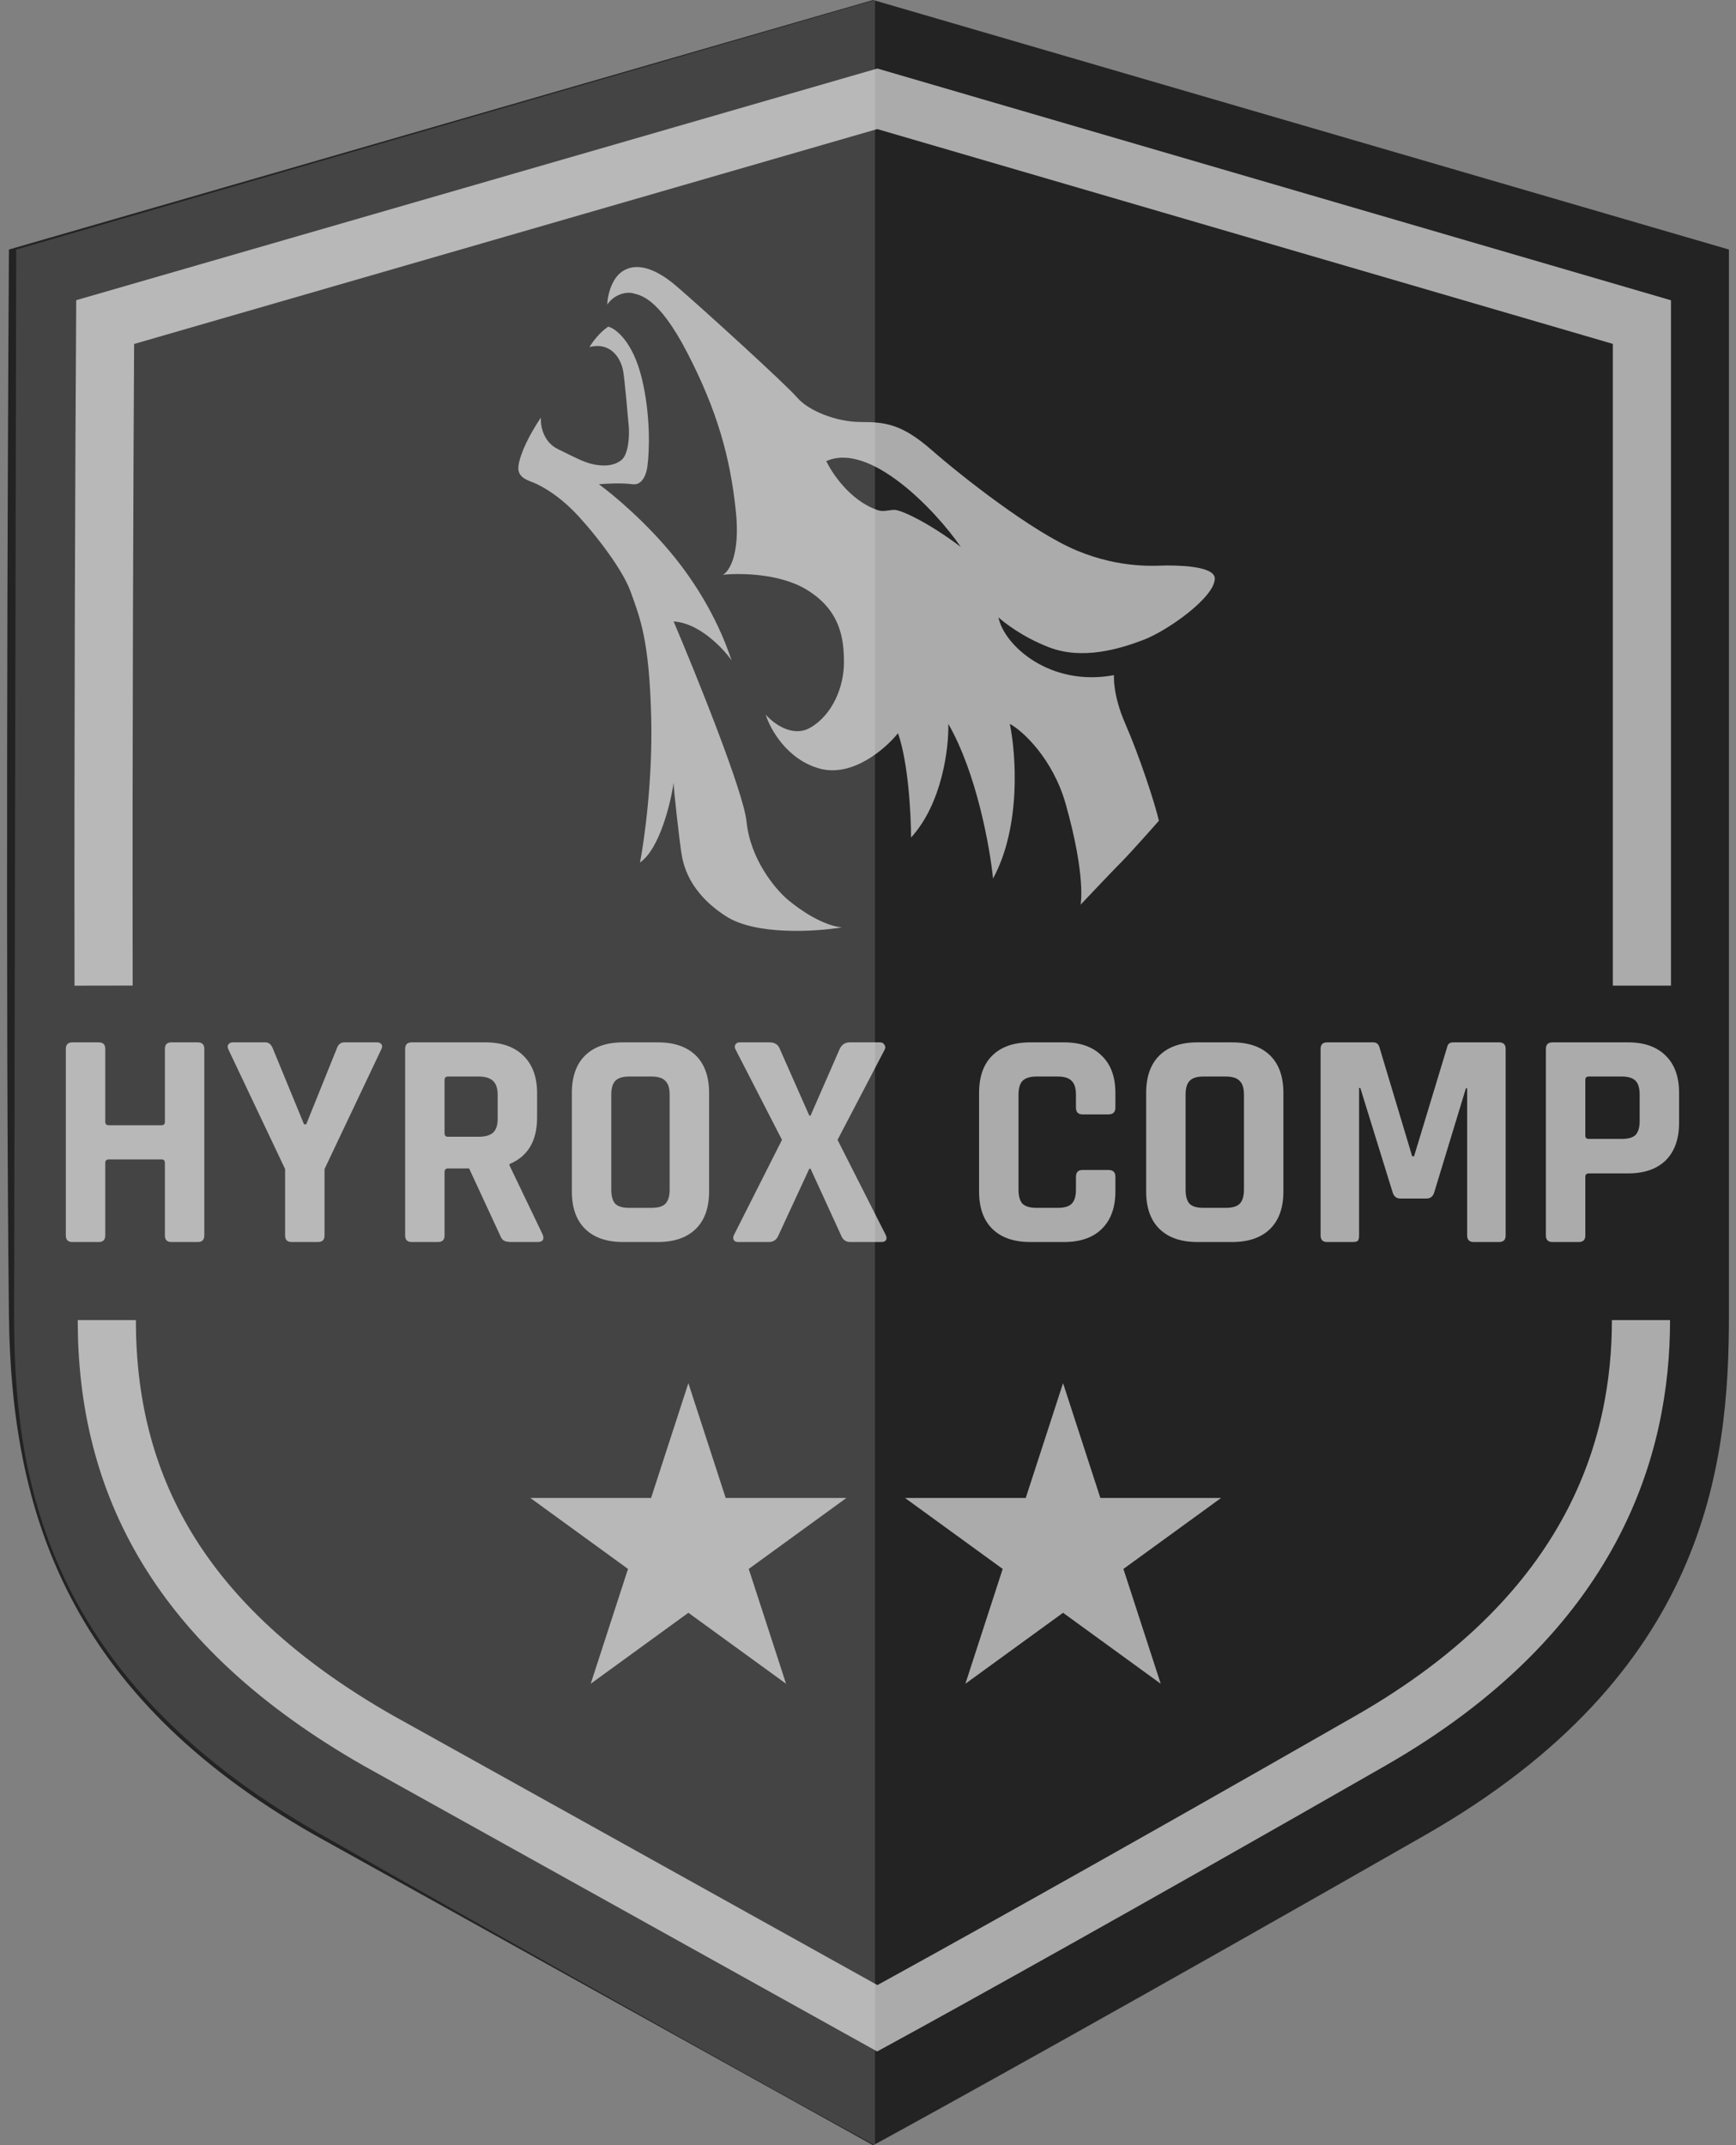
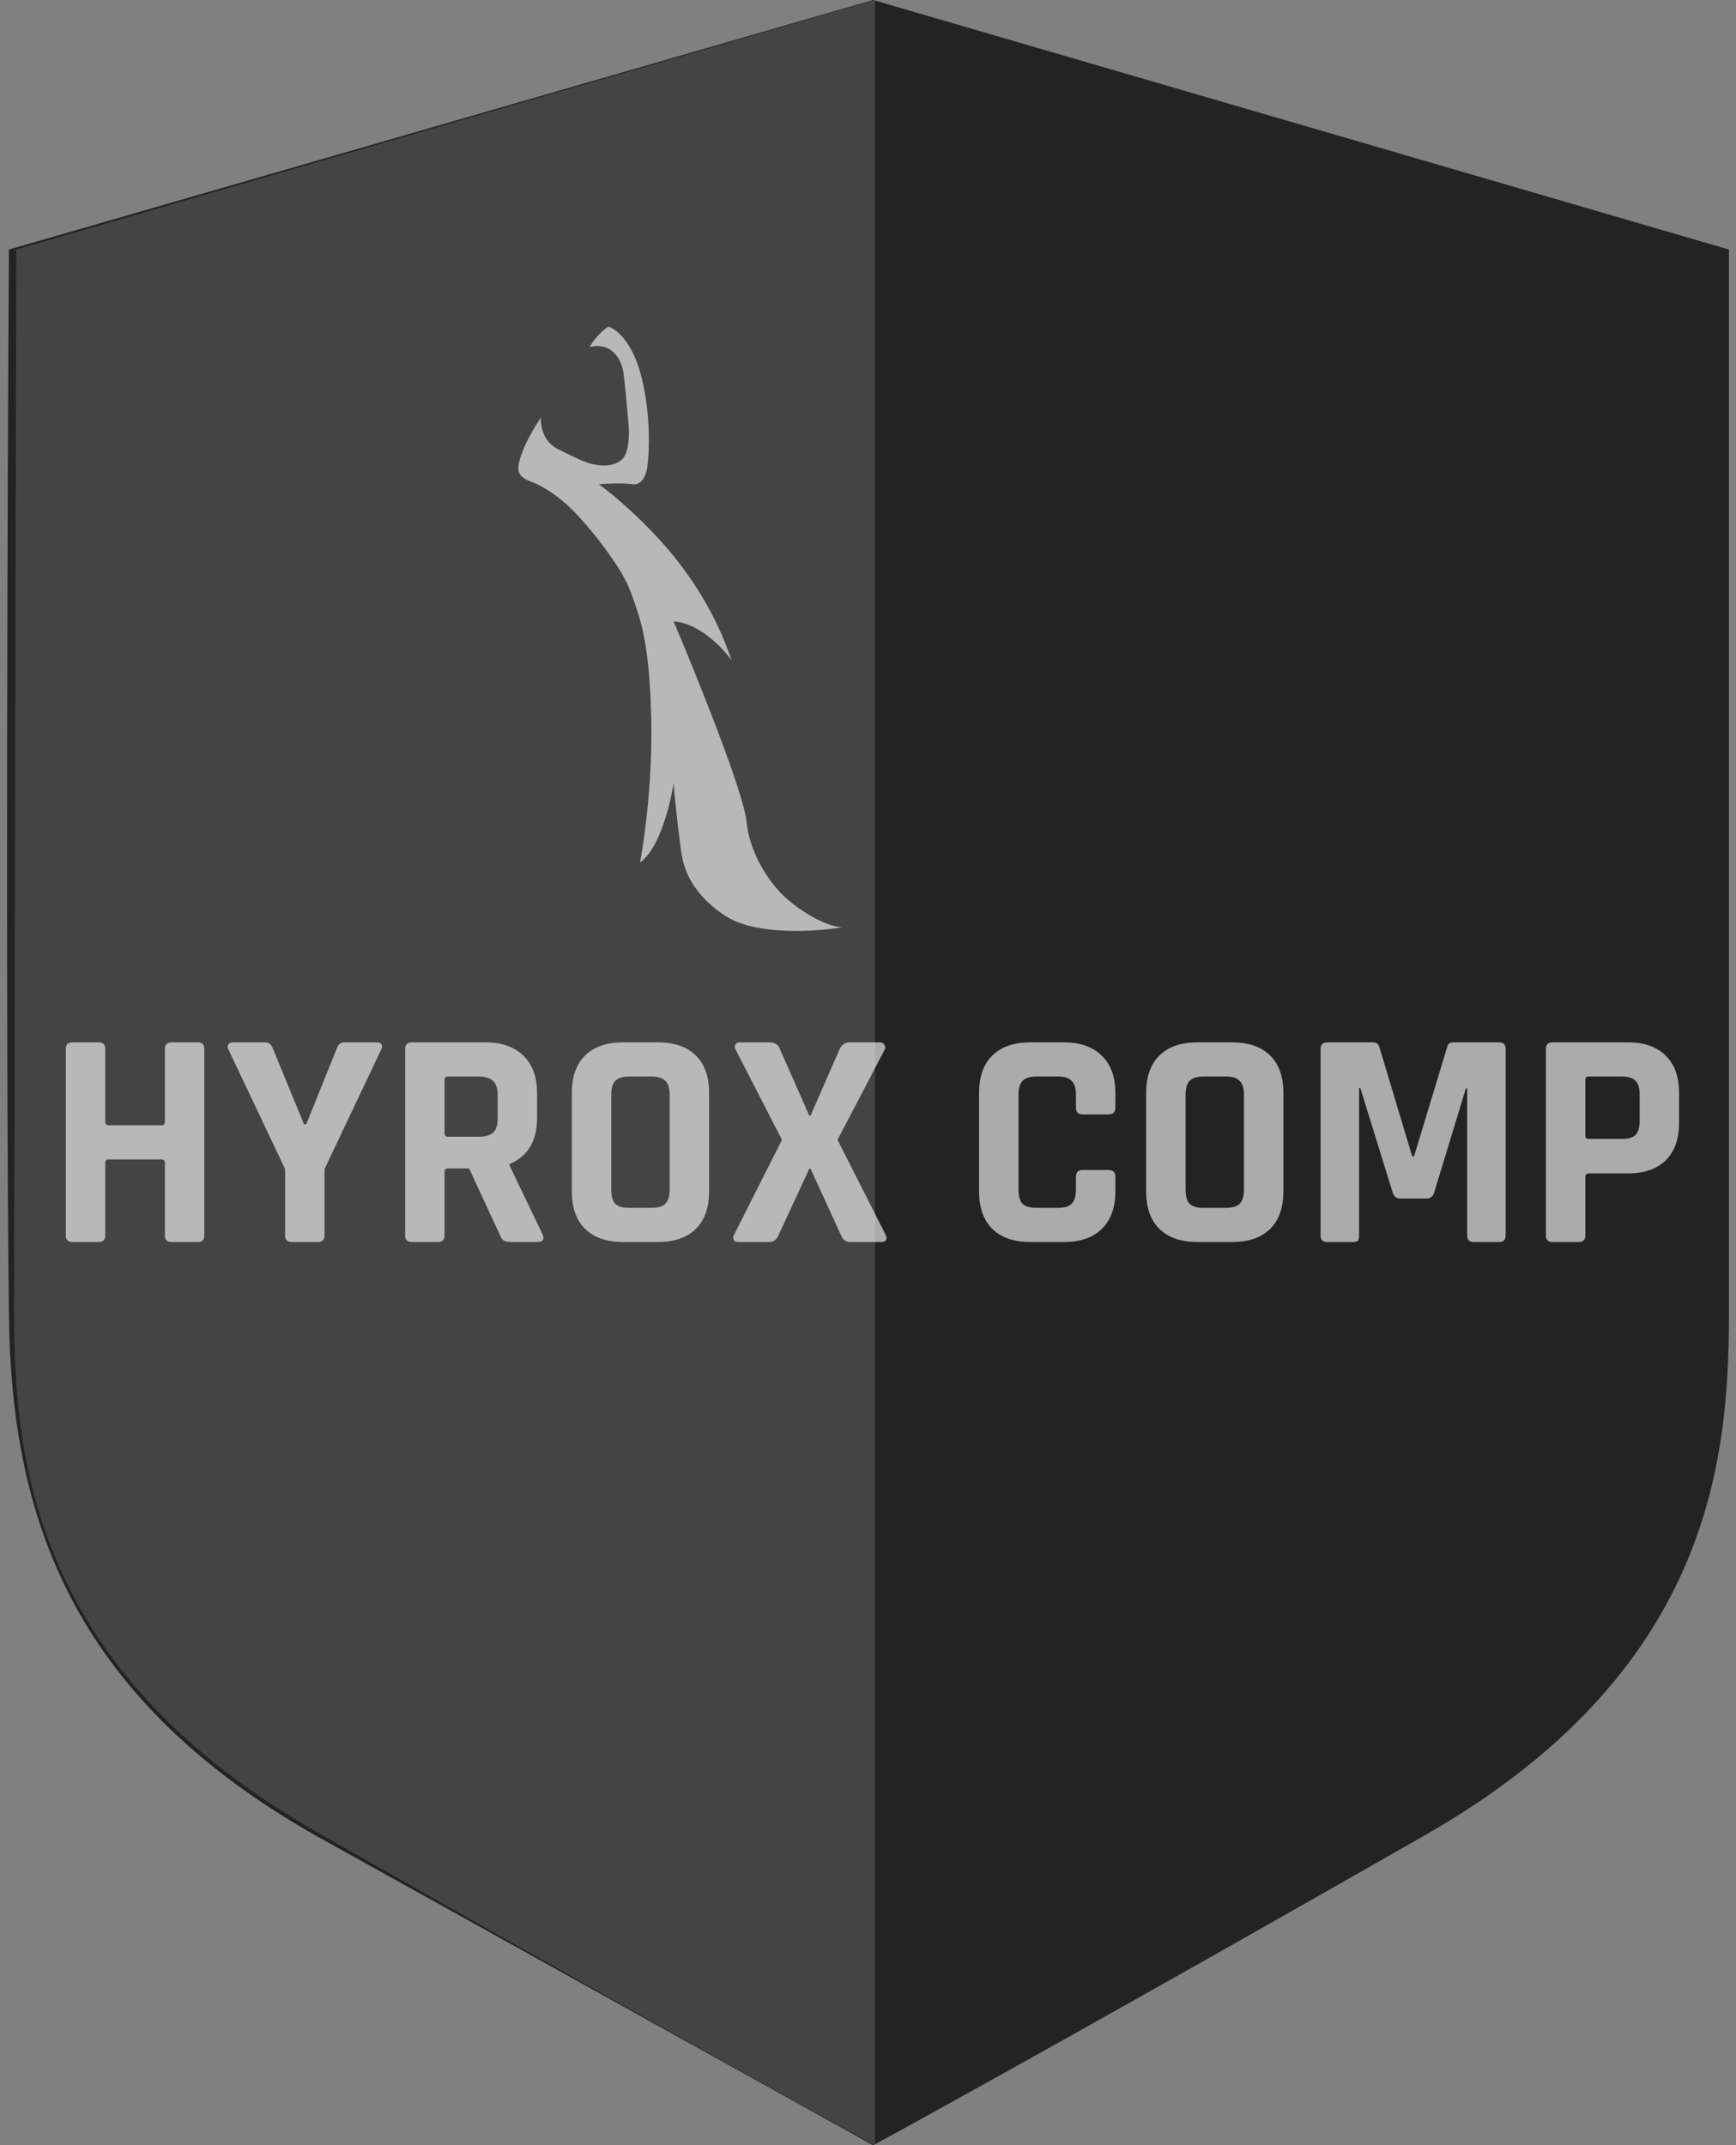
<svg xmlns="http://www.w3.org/2000/svg" width="123" height="152" viewBox="0 0 123 152" fill="none">
  <rect x="0" y="0" width="123" height="152" fill="#808080" stroke="none" />
  <path d="M61.865 0L0.632 17.681C0.532 33.926 0.393 71.765 0.632 93.161C0.788 107.128 4.814 120.055 22.287 130.01L61.865 152C66.594 149.425 81.041 141.421 100.994 130.01C120.947 118.599 122.5 103.859 122.5 93.161V17.681L61.865 0Z" fill="#232323" />
-   <path d="M116.267 93.531C116.267 102.362 113.045 114.203 97.118 123.325C79.292 133.535 66.384 140.696 62.159 143L26.799 123.325C12.518 115.177 7.567 105.011 7.567 93.531M116.333 69.834V22.82L62.159 7L7.451 22.82C7.389 32.948 7.31 52.458 7.34 69.834" stroke="#ABABAB" stroke-width="4.12" />
-   <path d="M48.773 98L51.417 106.135H59.97L53.05 111.163L55.694 119.298L48.773 114.27L41.853 119.298L44.496 111.163L37.576 106.135H46.13L48.773 98Z" fill="#ABABAB" />
-   <path d="M75.32 98L77.963 106.135H86.517L79.597 111.163L82.24 119.298L75.32 114.27L68.4 119.298L71.043 111.163L64.123 106.135H72.676L75.32 98Z" fill="#ABABAB" />
  <path d="M6.996 88H5.126C4.818 88 4.664 87.846 4.664 87.538V74.316C4.664 74.008 4.818 73.854 5.126 73.854H6.996C7.304 73.854 7.458 74.008 7.458 74.316V79.486C7.458 79.647 7.546 79.728 7.722 79.728H11.44C11.602 79.728 11.682 79.647 11.682 79.486V74.316C11.682 74.008 11.836 73.854 12.144 73.854H14.014C14.322 73.854 14.476 74.008 14.476 74.316V87.538C14.476 87.846 14.322 88 14.014 88H12.144C11.836 88 11.682 87.846 11.682 87.538V82.39C11.682 82.229 11.602 82.148 11.44 82.148H7.722C7.546 82.148 7.458 82.229 7.458 82.39V87.538C7.458 87.846 7.304 88 6.996 88ZM22.532 88H20.662C20.354 88 20.2 87.846 20.2 87.538V82.83L16.174 74.338C16.116 74.206 16.116 74.096 16.174 74.008C16.247 73.905 16.35 73.854 16.482 73.854H18.814C19.049 73.854 19.225 74.008 19.342 74.316L21.542 79.662H21.696L23.852 74.316C23.955 74.008 24.131 73.854 24.38 73.854H26.712C26.859 73.854 26.962 73.898 27.02 73.986C27.093 74.074 27.093 74.191 27.02 74.338L22.994 82.83V87.538C22.994 87.846 22.84 88 22.532 88ZM31.037 88H29.167C28.859 88 28.705 87.846 28.705 87.538V74.316C28.705 74.008 28.859 73.854 29.167 73.854H34.403C35.547 73.854 36.442 74.169 37.087 74.8C37.733 75.431 38.055 76.318 38.055 77.462V79.178C38.055 80.835 37.403 81.935 36.097 82.478V82.566L38.451 87.472C38.583 87.824 38.459 88 38.077 88H36.295C36.031 88 35.841 87.971 35.723 87.912C35.606 87.853 35.511 87.729 35.437 87.538L33.237 82.786H31.763C31.587 82.786 31.499 82.867 31.499 83.028V87.538C31.499 87.846 31.345 88 31.037 88ZM31.741 80.542H33.897C34.367 80.542 34.711 80.447 34.931 80.256C35.151 80.051 35.261 79.728 35.261 79.288V77.572C35.261 77.117 35.151 76.787 34.931 76.582C34.711 76.377 34.367 76.274 33.897 76.274H31.741C31.58 76.274 31.499 76.355 31.499 76.516V80.3C31.499 80.461 31.58 80.542 31.741 80.542ZM44.587 85.58H46.149C46.618 85.58 46.948 85.485 47.139 85.294C47.344 85.089 47.447 84.751 47.447 84.282V77.572C47.447 77.103 47.344 76.773 47.139 76.582C46.948 76.377 46.618 76.274 46.149 76.274H44.587C44.117 76.274 43.787 76.377 43.597 76.582C43.406 76.773 43.311 77.103 43.311 77.572V84.282C43.311 84.751 43.406 85.089 43.597 85.294C43.787 85.485 44.117 85.58 44.587 85.58ZM46.611 88H44.147C42.988 88 42.093 87.692 41.463 87.076C40.832 86.46 40.517 85.573 40.517 84.414V77.44C40.517 76.281 40.832 75.394 41.463 74.778C42.093 74.162 42.988 73.854 44.147 73.854H46.611C47.769 73.854 48.664 74.162 49.295 74.778C49.925 75.394 50.241 76.281 50.241 77.44V84.414C50.241 85.573 49.925 86.46 49.295 87.076C48.664 87.692 47.769 88 46.611 88ZM54.481 88H52.303C52.157 88 52.054 87.956 51.995 87.868C51.937 87.765 51.937 87.648 51.995 87.516L55.405 80.762L52.105 74.338C52.047 74.221 52.047 74.111 52.105 74.008C52.164 73.905 52.267 73.854 52.413 73.854H54.525C54.892 73.854 55.134 74.008 55.251 74.316L57.341 79.046H57.429L59.497 74.316C59.644 74.008 59.879 73.854 60.201 73.854H62.357C62.504 73.854 62.607 73.913 62.665 74.03C62.739 74.133 62.746 74.243 62.687 74.36L59.343 80.762L62.753 87.494C62.827 87.641 62.834 87.765 62.775 87.868C62.717 87.956 62.607 88 62.445 88H60.245C59.937 88 59.725 87.853 59.607 87.56L57.429 82.808H57.341L55.141 87.56C55.009 87.853 54.789 88 54.481 88ZM75.398 88H73C71.841 88 70.947 87.692 70.316 87.076C69.686 86.46 69.37 85.573 69.37 84.414V77.44C69.37 76.281 69.686 75.394 70.316 74.778C70.947 74.162 71.841 73.854 73 73.854H75.398C76.542 73.854 77.43 74.169 78.06 74.8C78.706 75.416 79.028 76.296 79.028 77.44V78.474C79.028 78.797 78.867 78.958 78.544 78.958H76.696C76.388 78.958 76.234 78.797 76.234 78.474V77.572C76.234 77.103 76.132 76.773 75.926 76.582C75.736 76.377 75.406 76.274 74.936 76.274H73.44C72.986 76.274 72.656 76.377 72.45 76.582C72.26 76.773 72.164 77.103 72.164 77.572V84.282C72.164 84.751 72.26 85.089 72.45 85.294C72.656 85.485 72.986 85.58 73.44 85.58H74.936C75.406 85.58 75.736 85.485 75.926 85.294C76.132 85.089 76.234 84.751 76.234 84.282V83.38C76.234 83.057 76.388 82.896 76.696 82.896H78.544C78.867 82.896 79.028 83.057 79.028 83.38V84.414C79.028 85.558 78.706 86.445 78.06 87.076C77.43 87.692 76.542 88 75.398 88ZM85.278 85.58H86.84C87.309 85.58 87.639 85.485 87.83 85.294C88.035 85.089 88.138 84.751 88.138 84.282V77.572C88.138 77.103 88.035 76.773 87.83 76.582C87.639 76.377 87.309 76.274 86.84 76.274H85.278C84.809 76.274 84.479 76.377 84.288 76.582C84.097 76.773 84.002 77.103 84.002 77.572V84.282C84.002 84.751 84.097 85.089 84.288 85.294C84.479 85.485 84.809 85.58 85.278 85.58ZM87.302 88H84.838C83.679 88 82.785 87.692 82.154 87.076C81.523 86.46 81.208 85.573 81.208 84.414V77.44C81.208 76.281 81.523 75.394 82.154 74.778C82.785 74.162 83.679 73.854 84.838 73.854H87.302C88.461 73.854 89.355 74.162 89.986 74.778C90.617 75.394 90.932 76.281 90.932 77.44V84.414C90.932 85.573 90.617 86.46 89.986 87.076C89.355 87.692 88.461 88 87.302 88ZM102.961 73.854H106.217C106.525 73.854 106.679 74.008 106.679 74.316V87.538C106.679 87.846 106.525 88 106.217 88H104.413C104.105 88 103.951 87.846 103.951 87.538V77.11H103.863L101.619 84.48C101.531 84.773 101.347 84.92 101.069 84.92H99.221C98.942 84.92 98.759 84.773 98.671 84.48L96.383 77.088H96.295V87.538C96.295 87.714 96.265 87.839 96.207 87.912C96.148 87.971 96.023 88 95.833 88H94.029C93.721 88 93.567 87.846 93.567 87.538V74.316C93.567 74.008 93.721 73.854 94.029 73.854H97.307C97.512 73.854 97.651 73.957 97.725 74.162L100.057 81.928H100.189L102.543 74.162C102.587 73.957 102.726 73.854 102.961 73.854ZM111.862 88H109.992C109.684 88 109.53 87.846 109.53 87.538V74.316C109.53 74.008 109.684 73.854 109.992 73.854H115.36C116.504 73.854 117.391 74.169 118.022 74.8C118.652 75.416 118.968 76.296 118.968 77.44V79.552C118.968 80.696 118.652 81.583 118.022 82.214C117.391 82.83 116.504 83.138 115.36 83.138H112.588C112.412 83.138 112.324 83.219 112.324 83.38V87.538C112.324 87.846 112.17 88 111.862 88ZM112.566 80.696H114.898C115.367 80.696 115.697 80.601 115.888 80.41C116.078 80.205 116.174 79.875 116.174 79.42V77.572C116.174 77.103 116.078 76.773 115.888 76.582C115.697 76.377 115.367 76.274 114.898 76.274H112.566C112.404 76.274 112.324 76.355 112.324 76.516V80.454C112.324 80.615 112.404 80.696 112.566 80.696Z" fill="#ABABAB" />
-   <path d="M43.952 19.336C44.744 18.676 46.064 18.677 47.913 20.261C49.761 21.845 55.703 27.259 56.496 28.183C57.288 29.107 59.269 29.9 60.985 29.9C62.701 29.9 63.89 30.032 66.002 31.88C68.115 33.729 73.133 37.69 76.301 39.01C79.469 40.33 81.977 40.066 82.638 40.066C83.298 40.066 86.072 40.066 86.072 40.99C86.072 42.311 82.758 44.667 81.041 45.327C79.325 45.987 76.684 46.78 74.307 45.856C72.406 45.116 71.139 44.096 70.743 43.743C71.139 45.724 74.387 48.681 78.929 47.836C78.929 47.836 78.81 49.177 79.734 51.289C80.728 53.562 81.847 56.967 82.111 58.155C82.104 58.164 80.129 60.4 79.47 61.06C78.81 61.72 76.565 64.097 76.565 64.097C76.565 64.097 76.961 62.116 75.508 56.967C74.61 53.783 72.472 51.773 71.547 51.289C71.987 53.402 72.366 58.551 70.359 62.248C70.139 60.048 69.197 54.775 67.19 51.289C67.234 52.962 66.767 56.913 64.549 59.343C64.549 57.758 64.365 54.062 63.626 51.949C62.745 53.05 60.403 55.092 58.08 54.458C55.756 53.824 54.559 51.641 54.251 50.629C54.779 51.245 56.152 52.292 57.419 51.553C59.004 50.629 59.796 48.648 59.796 46.932C59.796 45.215 59.532 43.235 57.156 41.782C55.255 40.621 52.403 40.594 51.214 40.726C51.655 40.505 52.455 39.298 52.138 36.236C51.742 32.408 50.818 29.107 48.706 25.014C46.593 20.921 45.273 20.92 44.877 20.788C44.48 20.656 43.556 20.789 43.028 21.581C43.028 21.009 43.297 19.881 43.952 19.336ZM68.074 38.75C66.277 36.139 61.625 31.281 58.544 32.673C58.904 33.427 60.163 35.43 62.135 36.126C62.597 36.3 62.916 36.126 63.378 36.126C63.841 36.127 65.764 37.01 68.074 38.75Z" fill="#ABABAB" />
  <path d="M43.094 23.144C42.458 23.564 41.946 24.282 41.769 24.589C43.359 24.195 44.021 25.508 44.153 26.296C44.259 26.927 44.462 29.187 44.551 30.238C44.595 30.851 44.551 32.182 44.021 32.602C43.359 33.128 42.431 32.996 41.902 32.865C41.372 32.734 40.842 32.471 39.518 31.814L39.518 31.814C38.458 31.288 38.282 30.106 38.326 29.581C37.531 30.763 36.869 32.077 36.736 32.996C36.604 33.916 37.531 34.047 38.061 34.31C38.591 34.573 39.518 35.098 40.577 36.149C41.637 37.2 44.021 40.09 44.683 41.929C45.345 43.769 46.008 45.345 46.14 50.863C46.246 55.277 45.654 59.533 45.345 61.11C46.723 60.164 47.509 56.95 47.729 55.461C47.729 55.986 48.127 59.402 48.259 60.321C48.392 61.241 48.789 63.212 51.438 64.919C53.557 66.286 57.795 66.014 59.649 65.708C58.325 65.576 56.736 64.525 55.808 63.737C54.881 62.949 53.16 60.847 52.895 58.219C52.683 56.117 49.363 47.885 47.729 44.032C49.531 44.137 51.217 45.914 51.835 46.79C51.438 45.608 50.378 42.718 47.862 39.565C45.849 37.043 43.403 35.011 42.431 34.31C42.917 34.266 44.074 34.205 44.816 34.31C45.557 34.415 45.831 33.478 45.875 32.996C46.008 32.033 46.114 29.449 45.478 26.822C44.842 24.195 43.623 23.275 43.094 23.144Z" fill="#ABABAB" />
  <path d="M62 0V152C57.254 149.427 42.607 141.283 22.583 129.883C2.559 118.483 1 103.758 1 93.07L1.148 17.681L62 0Z" fill="white" fill-opacity="0.15" />
</svg>